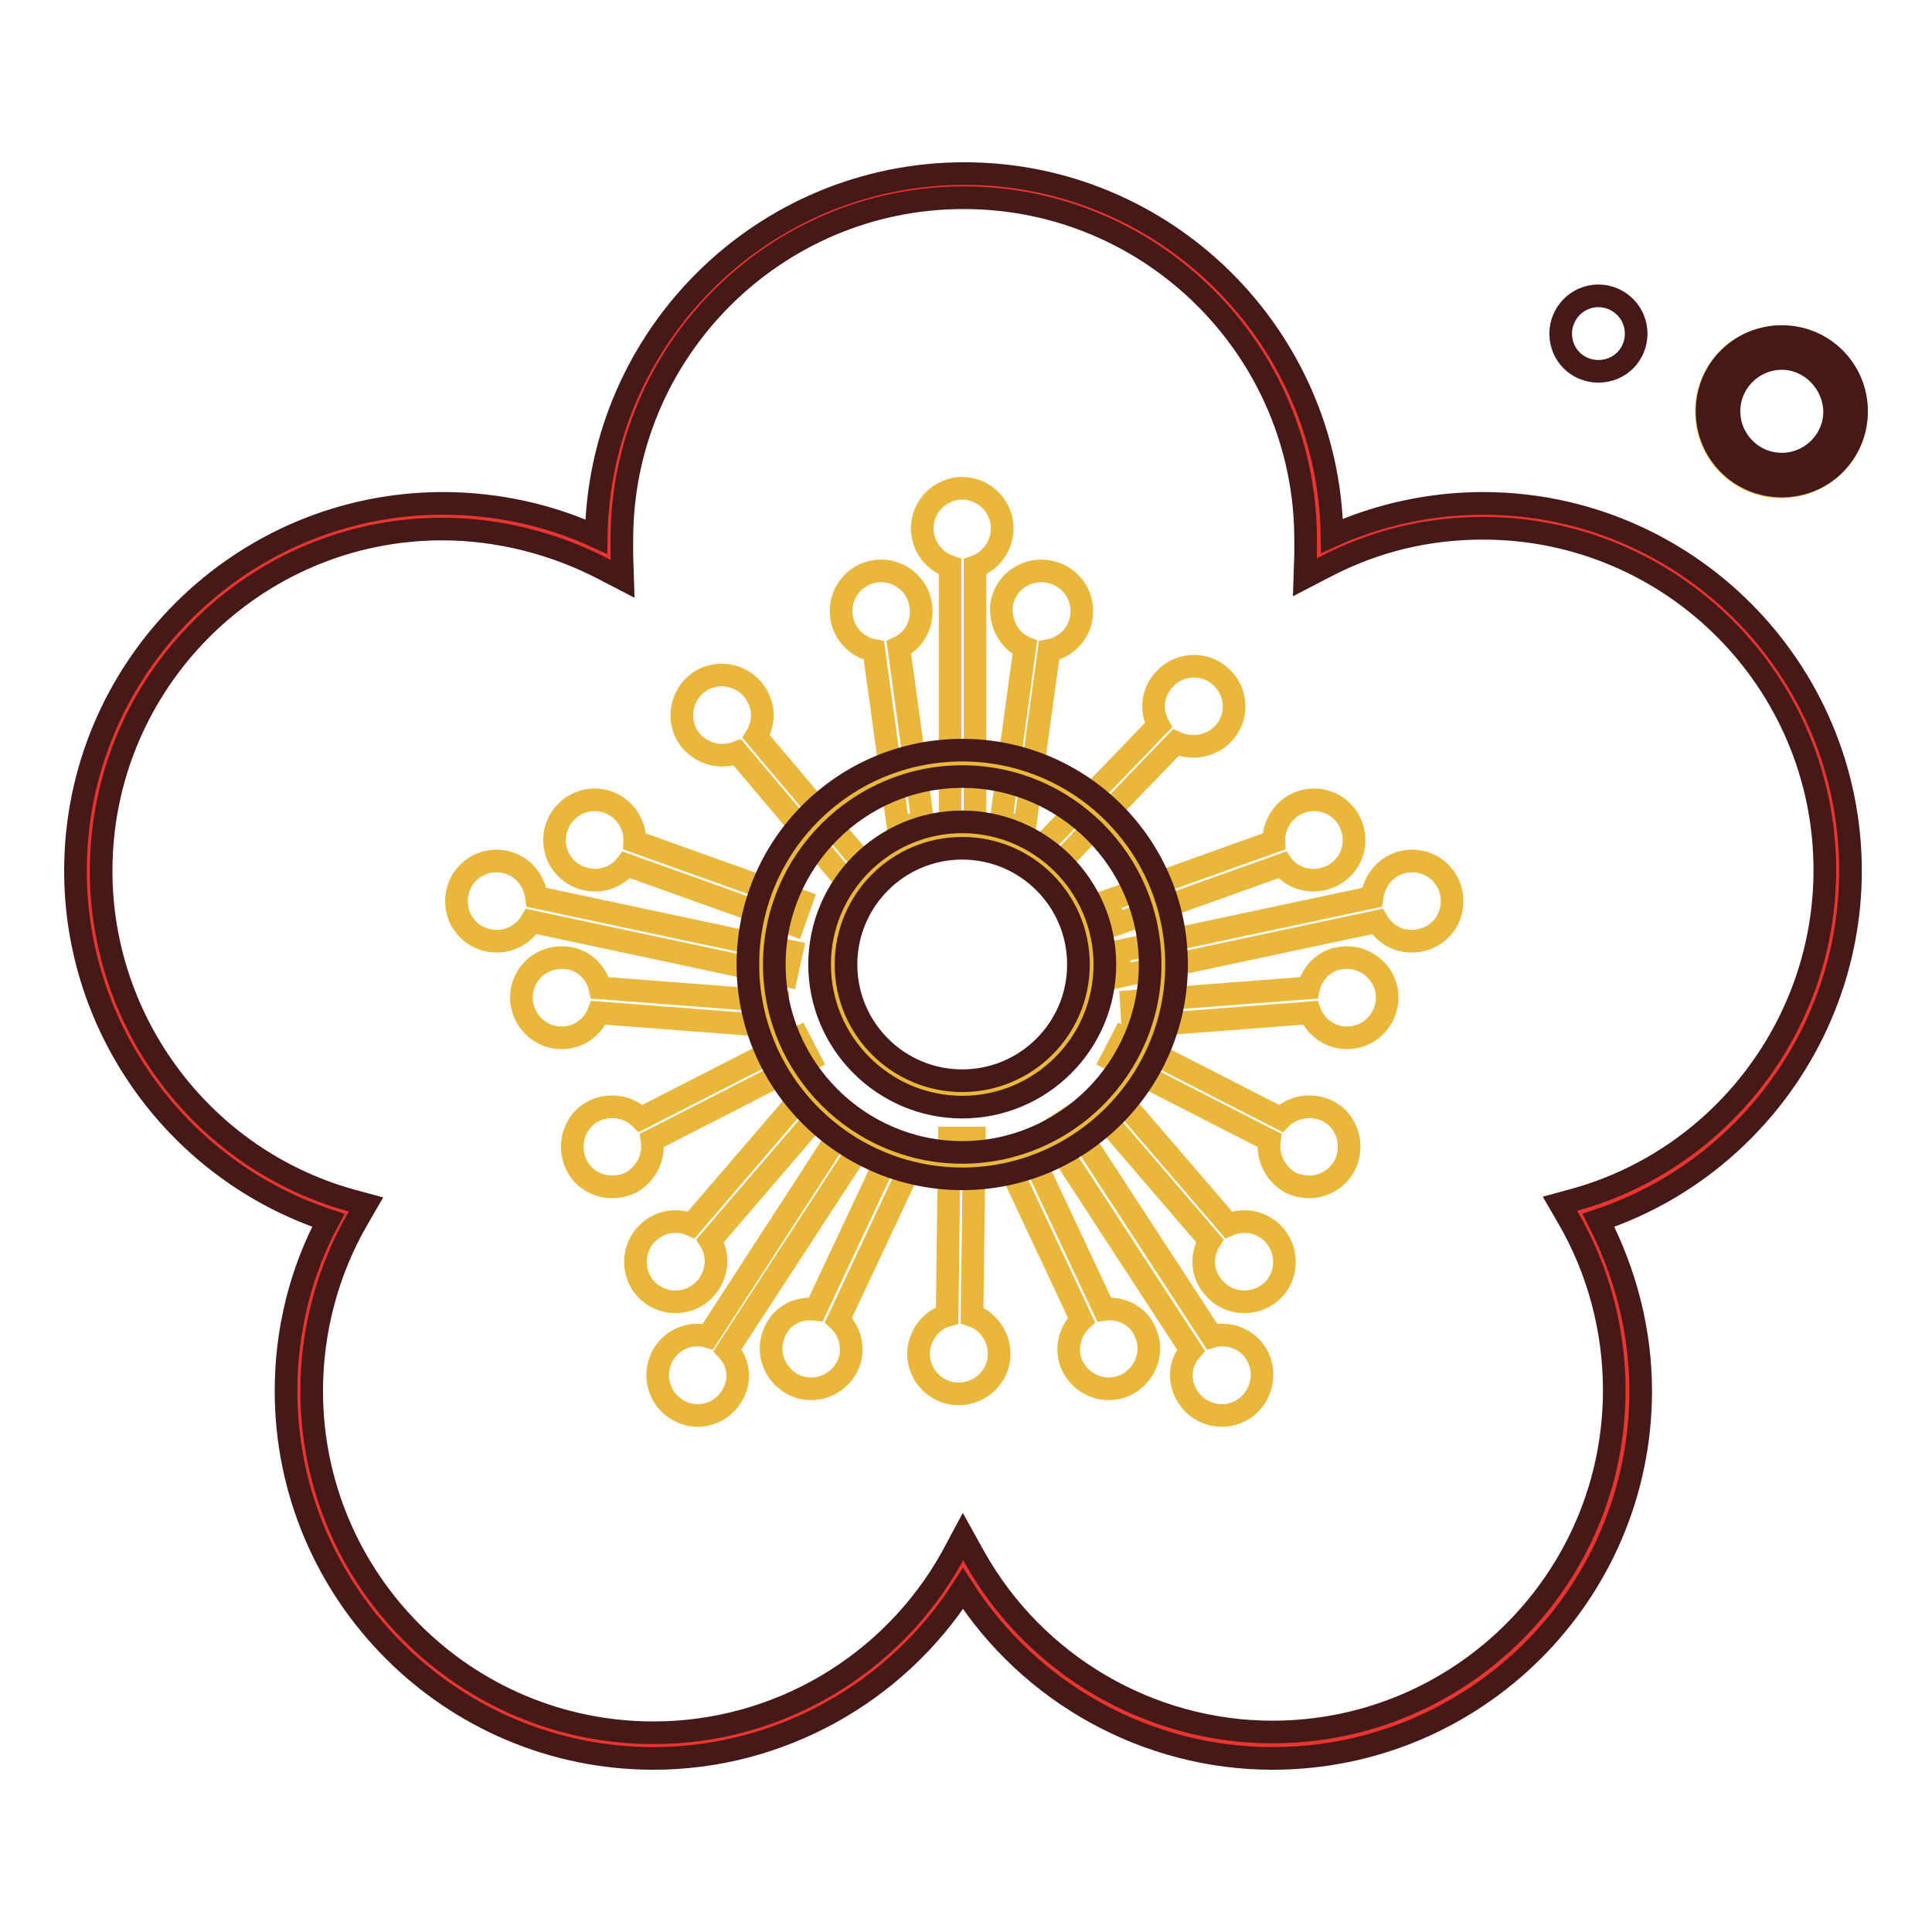
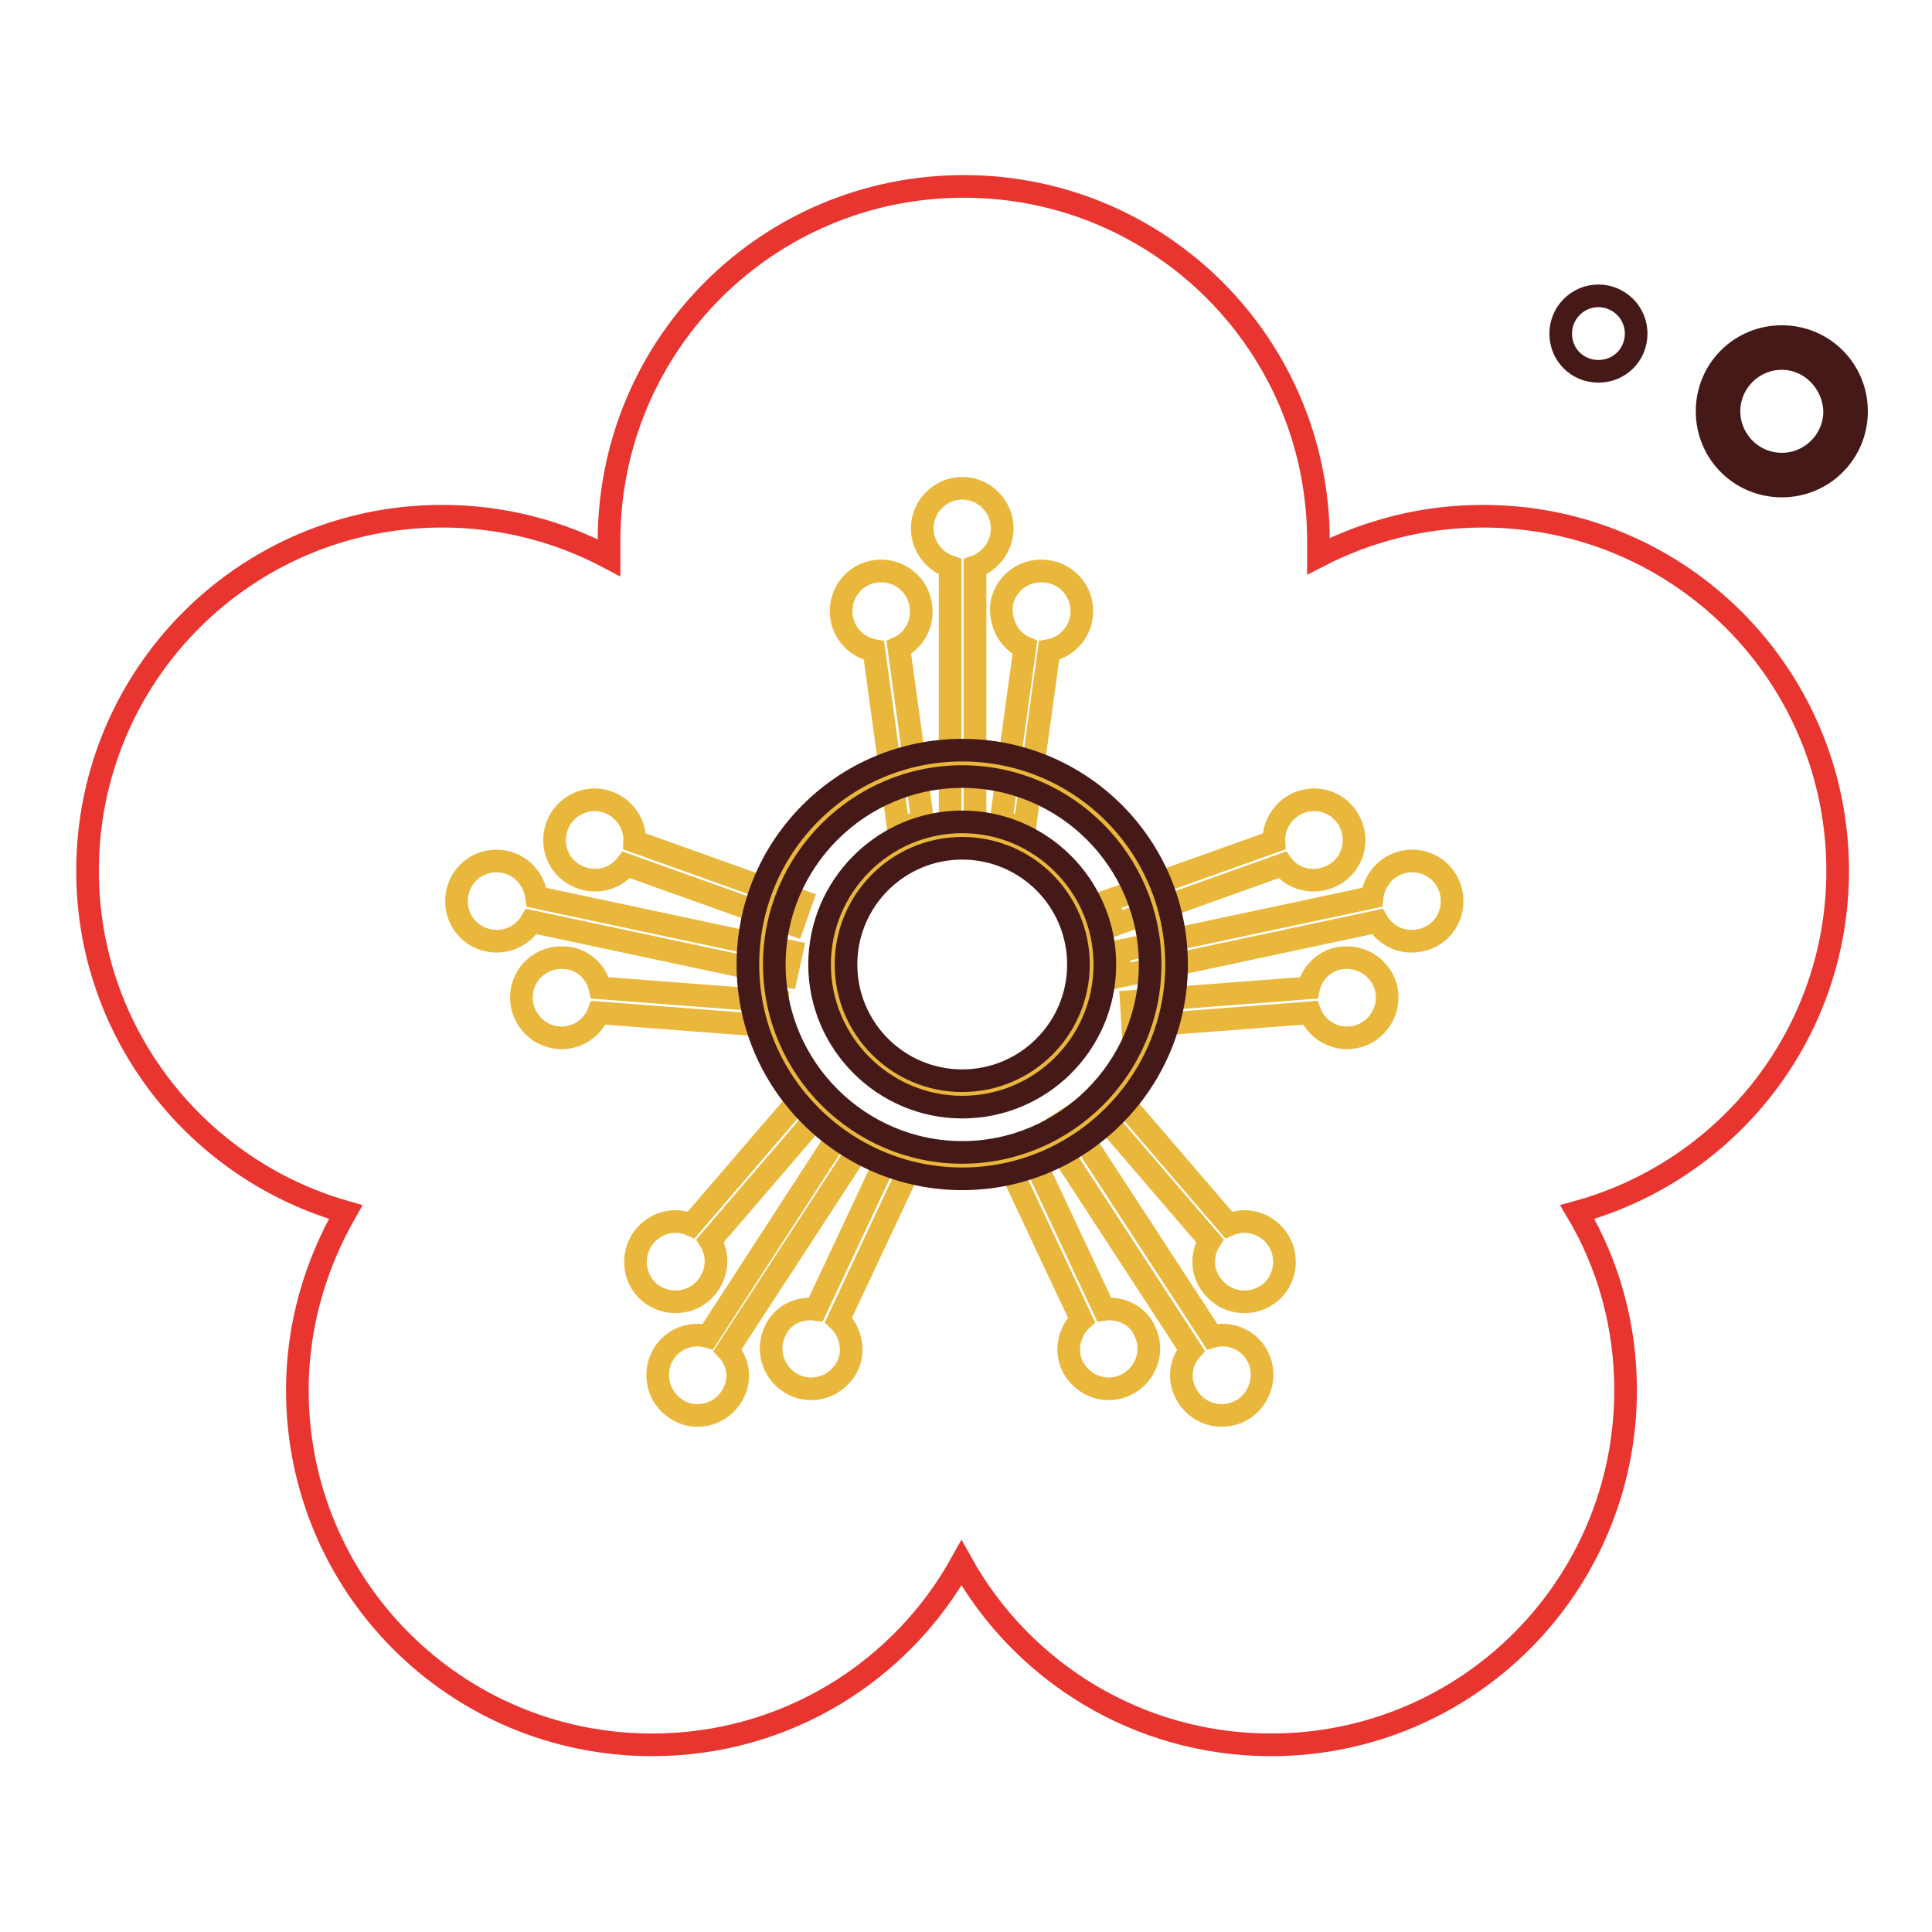
<svg xmlns="http://www.w3.org/2000/svg" version="1.1" x="0px" y="0px" viewBox="0 0 256 256" enable-background="new 0 0 256 256" xml:space="preserve">
  <g>
-     <path stroke-width="3" fill-opacity="0" stroke="#e9b73b" d="M226.1,54.5c0,5.5,4.4,10,9.9,10c5.5,0,10-4.4,10-9.9c0,0,0,0,0,0c0-5.5-4.4-10-9.9-10S226.1,49,226.1,54.5 C226.1,54.5,226.1,54.5,226.1,54.5z" />
    <path stroke-width="3" fill-opacity="0" stroke="#461919" d="M211.8,49.2c-2.8,0-5-2.2-5-5c0-2.7,2.2-5,5-5c2.7,0,5,2.2,5,5C216.8,47,214.6,49.2,211.8,49.2z  M236.1,64.4c-5.5,0-9.9-4.4-9.9-9.9c0-5.5,4.4-9.9,9.9-9.9c5.5,0,9.9,4.4,9.9,9.9S241.6,64.4,236.1,64.4z M236.1,47.5 c-3.8,0-7,3.1-7,7c0,3.8,3.1,7,7,7c3.8,0,7-3.1,7-7C243,50.7,239.9,47.5,236.1,47.5z" />
    <path stroke-width="3" fill-opacity="0" stroke="#e83530" d="M243.5,115.4c0-26-21-47-47-47c-7.8,0-15.2,1.9-21.8,5.3c0-0.7,0-1.4,0-2c0-26-21-47-47-47s-47,21-47,47 c0,0.7,0,1.5,0,2.2c-6.6-3.5-14.1-5.5-22.1-5.5c-26,0-47,21-47,47c0,21.5,14.5,39.6,34.2,45.2c-4,7-6.4,15-6.4,23.6 c0,26,21,47,47,47c17.7,0,33-9.7,41-24.1c8,14.4,23.4,24.1,41,24.1c26,0,47-21,47-47c0-8.6-2.3-16.7-6.4-23.6 C229,155.1,243.5,136.9,243.5,115.4L243.5,115.4z" />
-     <path stroke-width="3" fill-opacity="0" stroke="#461919" d="M168.6,233c-16.6,0-32.1-8.6-41-22.5c-8.9,13.9-24.4,22.5-41,22.5c-26.9,0-48.7-21.9-48.7-48.7 c0-7.9,1.9-15.7,5.6-22.6C23.6,155.1,10,136.4,10,115.4c0-26.9,21.9-48.7,48.7-48.7c7,0,14,1.5,20.3,4.4 C79.4,44.5,101.1,23,127.8,23c26.6,0,48.3,21.5,48.7,48c6.2-2.8,13.1-4.3,20-4.3c26.9,0,48.7,21.9,48.7,48.7 c0,21-13.6,39.7-33.4,46.3c3.6,7,5.6,14.7,5.6,22.6C217.4,211.2,195.5,233,168.6,233L168.6,233z M127.6,203.6l1.5,2.7 c8,14.3,23.2,23.2,39.5,23.2c25,0,45.3-20.3,45.3-45.3c0-8-2.1-15.9-6.1-22.8l-1.1-1.9l2.2-0.6c19.4-5.5,32.9-23.4,32.9-43.6 c0-25-20.3-45.3-45.3-45.3c-7.4,0-14.4,1.7-20.9,5.1l-2.7,1.4l0.1-3c0-0.6,0-1.3,0-2c0-25-20.3-45.3-45.3-45.3 c-25,0-45.3,20.3-45.3,45.3c0,0.7,0,1.4,0,2.1l0.1,3.1l-2.7-1.4C73.4,72,66,70.1,58.6,70.1c-24.9,0-45.2,20.3-45.2,45.3 c0,20.2,13.5,38.1,32.9,43.6l2.2,0.6l-1.1,1.9c-4,6.9-6.1,14.8-6.1,22.8c0,25,20.3,45.3,45.3,45.3c16.4,0,31.5-8.9,39.5-23.2 L127.6,203.6L127.6,203.6z" />
    <path stroke-width="3" fill-opacity="0" stroke="#e9b73b" d="M132.8,70c0-2.9-2.4-5.3-5.3-5.3c-2.9,0-5.3,2.4-5.3,5.3c0,2.4,1.6,4.4,3.7,5.1v34.6h3.3V75.1 C131.2,74.4,132.8,72.4,132.8,70z M135.8,85.8l-3.2,23.3l3.2,0.4l3.2-23.3c2.2-0.4,4-2.2,4.3-4.5c0.4-2.9-1.6-5.6-4.6-6 c-2.9-0.4-5.6,1.6-6,4.5C132.5,82.6,133.7,84.9,135.8,85.8z M119.1,85.8l3.2,23.3l-3.3,0.4l-3.2-23.3c-2.2-0.4-4-2.2-4.3-4.5 c-0.4-2.9,1.6-5.6,4.5-6c2.9-0.4,5.6,1.6,6,4.5C122.4,82.6,121.1,84.9,119.1,85.8z M188.2,124.6c2.9-0.6,4.7-3.4,4.1-6.3 c-0.6-2.9-3.4-4.7-6.3-4.1c0,0,0,0,0,0c-2.3,0.5-3.9,2.4-4.2,4.7l-33.8,7.2l0.7,3.2l33.8-7.2C183.6,124,185.8,125.1,188.2,124.6 L188.2,124.6z M173.4,130.9l-23.5,1.8l0.2,3.3l23.5-1.8c0.8,2.1,3,3.5,5.3,3.3c2.9-0.2,5.1-2.8,4.9-5.7c-0.2-2.9-2.8-5.1-5.7-4.9 C175.8,127,173.9,128.7,173.4,130.9L173.4,130.9z M169.9,114.6l-22.1,7.9l-1.1-3.1l22.1-7.9c-0.1-2.2,1.3-4.4,3.5-5.2 c2.8-1,5.8,0.4,6.8,3.2c1,2.8-0.4,5.8-3.2,6.8C173.7,117.1,171.2,116.4,169.9,114.6z M157.4,185.1c1.6,2.5,4.9,3.2,7.4,1.6 c2.4-1.6,3.2-4.9,1.6-7.4c-1.3-2-3.7-2.8-5.8-2.2l-18.9-29l-2.8,1.8l18.9,29C156.3,180.6,156.1,183.1,157.4,185.1z M146.3,173.5 l-10-21.3l-3,1.4l10,21.3c-1.6,1.5-2.2,4-1.2,6.1c1.3,2.6,4.4,3.8,7.1,2.5c2.6-1.3,3.8-4.4,2.5-7.1 C150.8,174.3,148.5,173.2,146.3,173.5z M160.3,164.4l-15.3-17.8l2.5-2.1l15.3,17.8c2.1-0.9,4.5-0.4,6.1,1.4 c1.9,2.2,1.7,5.6-0.5,7.5c-2.2,1.9-5.6,1.7-7.5-0.5C159.2,168.9,159.1,166.3,160.3,164.4L160.3,164.4z M96.9,185.1 c-1.6,2.5-4.9,3.2-7.3,1.6c-2.5-1.6-3.2-4.9-1.6-7.4c1.3-2,3.7-2.8,5.8-2.2l18.8-29l2.7,1.8l-18.9,29 C98,180.6,98.2,183.1,96.9,185.1z M108.1,173.5l10-21.3l3,1.4l-10,21.3c1.6,1.5,2.2,4,1.2,6.1c-1.3,2.6-4.4,3.8-7.1,2.5 c-2.6-1.3-3.8-4.4-2.5-7.1C103.6,174.3,105.8,173.2,108.1,173.5z M94.1,164.4l15.3-17.8l-2.5-2.1l-15.3,17.8 c-2.1-0.9-4.5-0.4-6.1,1.4c-1.9,2.2-1.7,5.6,0.5,7.5c2.2,1.9,5.6,1.7,7.5-0.5C95.1,168.9,95.3,166.3,94.1,164.4z" />
    <path stroke-width="3" fill-opacity="0" stroke="#e9b73b" d="M64.7,124.6c-2.9-0.6-4.7-3.4-4.1-6.3c0.6-2.9,3.4-4.7,6.3-4.1c2.3,0.5,3.9,2.4,4.2,4.7l33.8,7.2l-0.7,3.2 l-33.8-7.2C69.3,124,67,125.1,64.7,124.6L64.7,124.6z M79.5,130.9l23.5,1.8l-0.2,3.3l-23.5-1.8c-0.8,2.1-3,3.5-5.3,3.3 c-2.9-0.2-5.1-2.8-4.9-5.7c0.2-2.9,2.7-5.1,5.7-4.9C77.1,127,79,128.7,79.5,130.9z M83,114.6l22.1,7.9l1.1-3.1l-22.1-7.9 c0.1-2.2-1.3-4.4-3.5-5.2c-2.7-1-5.8,0.4-6.8,3.2c-1,2.8,0.4,5.8,3.2,6.8C79.2,117.1,81.6,116.4,83,114.6z" />
-     <path stroke-width="3" fill-opacity="0" stroke="#e9b73b" d="M100.2,97.6l15.2,18l-2.5,2.1l-15.2-18c-2.1,0.8-4.5,0.3-6.1-1.5c-1.9-2.2-1.6-5.6,0.6-7.5 c2.2-1.9,5.6-1.6,7.5,0.6C101.3,93.2,101.4,95.7,100.2,97.6z M155.8,98.4l-16.3,16.9l-2.3-2.3l16.3-16.9c-1.1-2-0.8-4.5,0.9-6.2 c2-2.1,5.4-2.2,7.5-0.1c2.1,2,2.2,5.4,0.1,7.5C160.3,99,157.8,99.3,155.8,98.4L155.8,98.4z M168.2,151.1l-20.9-10.7l1.5-2.9 l20.9,10.7c1.6-1.6,4.1-2,6.2-1c2.6,1.3,3.6,4.5,2.3,7.2c-1.4,2.6-4.5,3.6-7.2,2.3C168.9,155.5,167.9,153.3,168.2,151.1 L168.2,151.1z M125.5,174.3l0.3-23.5l3.3,0l-0.3,23.5c2.1,0.7,3.6,2.8,3.6,5.1c0,2.9-2.4,5.3-5.4,5.3c-2.9,0-5.3-2.4-5.3-5.4 C121.8,177,123.3,174.9,125.5,174.3z M86.4,151.1l20.9-10.7l-1.5-2.9l-20.9,10.7c-1.6-1.6-4.1-2-6.2-1c-2.6,1.3-3.6,4.5-2.3,7.2 c1.3,2.6,4.5,3.6,7.2,2.3C85.7,155.5,86.7,153.3,86.4,151.1z" />
    <path stroke-width="3" fill-opacity="0" stroke="#e9b73b" d="M127.5,154.5c-14.7,0-26.6-11.9-26.6-26.6c0-14.7,11.9-26.6,26.6-26.6c14.7,0,26.6,11.9,26.6,26.6 C154.1,142.5,142.2,154.5,127.5,154.5z M127.5,110.6c-9.5,0-17.2,7.7-17.2,17.2c0,9.5,7.7,17.2,17.2,17.2c9.5,0,17.2-7.7,17.2-17.2 C144.6,118.3,136.9,110.6,127.5,110.6z" />
    <path stroke-width="3" fill-opacity="0" stroke="#461919" d="M127.5,156.2c-15.6,0-28.4-12.7-28.4-28.4c0-15.7,12.7-28.4,28.4-28.4c15.7,0,28.4,12.7,28.4,28.4 C155.9,143.5,143.1,156.2,127.5,156.2z M127.5,102.9c-13.7,0-24.9,11.2-24.9,24.9s11.2,24.9,24.9,24.9c13.7,0,24.9-11.2,24.9-24.9 S141.2,102.9,127.5,102.9L127.5,102.9z M127.5,146.7c-10.4,0-18.9-8.5-18.9-18.9c0-10.4,8.5-18.9,18.9-18.9 c10.4,0,18.9,8.5,18.9,18.9C146.4,138.3,137.9,146.7,127.5,146.7z M127.5,112.4c-8.5,0-15.4,6.9-15.4,15.4 c0,8.5,6.9,15.4,15.4,15.4c8.5,0,15.4-6.9,15.4-15.4C142.9,119.3,136,112.4,127.5,112.4z" />
  </g>
</svg>